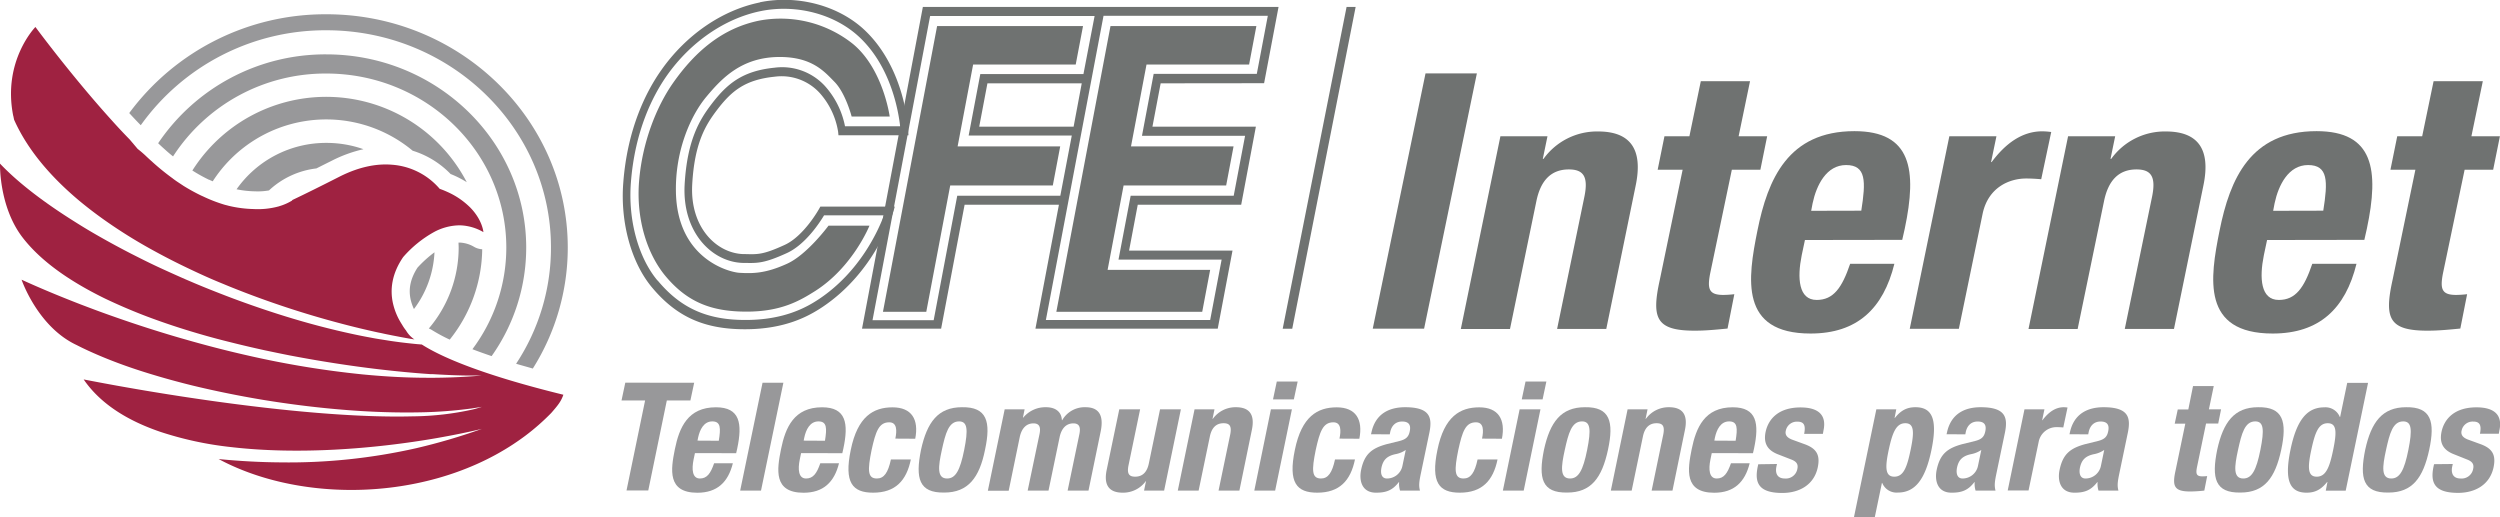
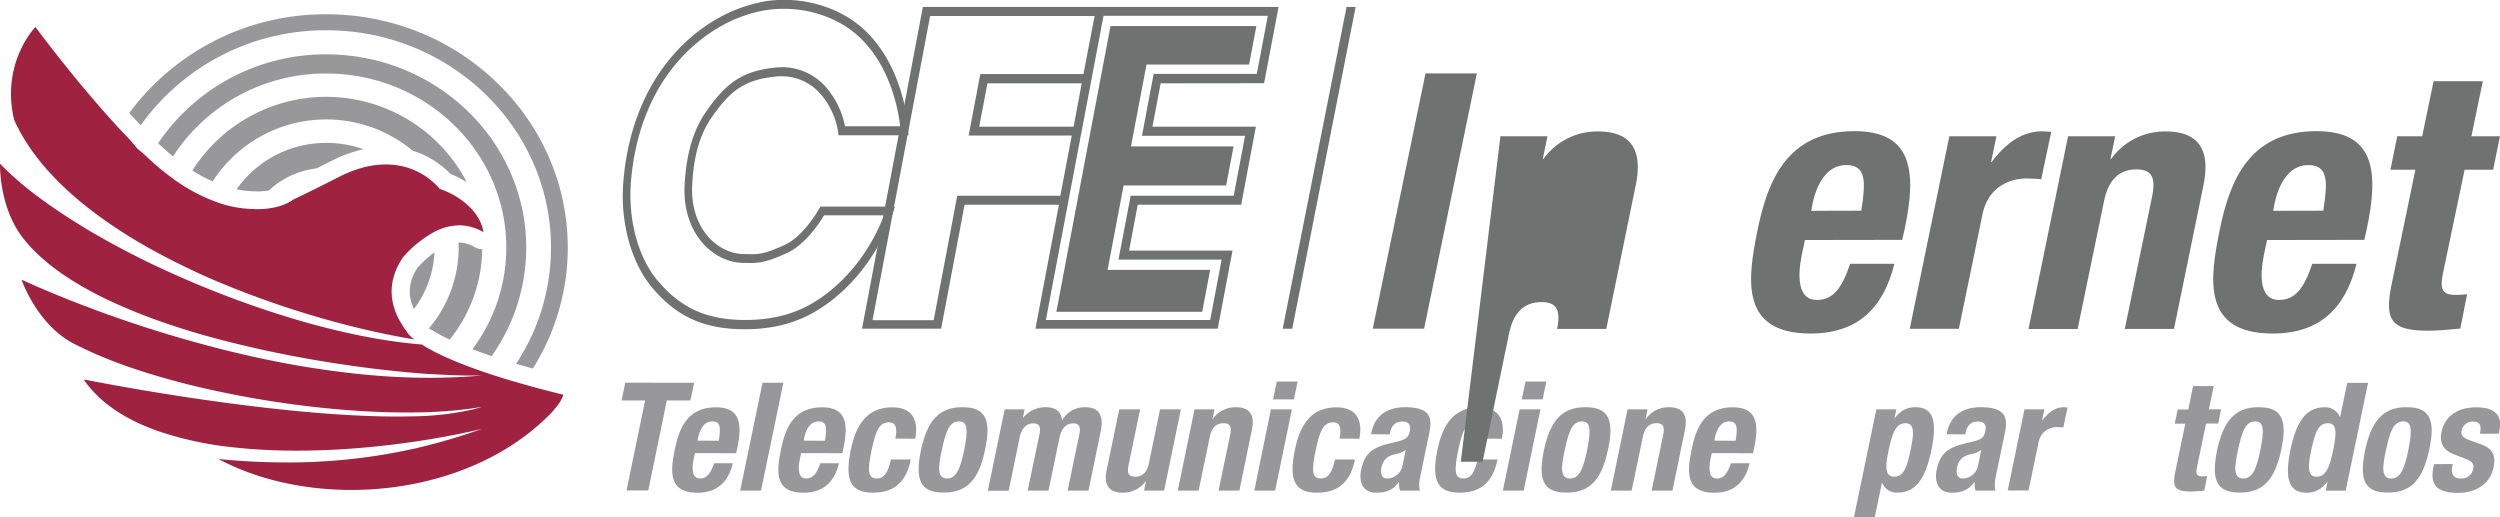
<svg xmlns="http://www.w3.org/2000/svg" id="Capa_2" data-name="Capa 2" viewBox="0 0 821.73 169.99">
  <defs>
    <style>.cls-1{fill:#98989a;}.cls-2{fill:#9f2241;}.cls-3,.cls-4{fill:#6f7271;}.cls-3{fill-rule:evenodd;}</style>
  </defs>
  <path class="cls-1" d="M267.53,155.18,266.29,161h-7.75l-6.1,29.59h-7.15L251.4,161h-7.75l1.24-5.85Z" transform="translate(-39.36 -29.37)" />
  <path class="cls-1" d="M267.78,178.31l-.45,2.13c-.64,3.18-.45,6.21,2.09,6.21,2.33,0,3.52-1.69,4.66-5h6.16c-1.54,6.21-5.16,9.68-11.67,9.68-9.93,0-8.73-7.64-7.39-14.29,1.44-7.15,4.27-13.8,13.5-13.8,7.94,0,8.73,5.36,7,13.55l-.35,1.54Zm7.84-4.07c.65-4.07.7-6.36-2.13-6.36s-4.12,2.78-4.67,5.32l-.2,1Z" transform="translate(-39.36 -29.37)" />
  <path class="cls-1" d="M290,155.18h6.85l-7.35,35.44h-6.85Z" transform="translate(-39.36 -29.37)" />
  <path class="cls-1" d="M302.67,178.31l-.44,2.13c-.65,3.18-.45,6.21,2.08,6.21,2.33,0,3.53-1.69,4.67-5h6.15c-1.54,6.21-5.16,9.68-11.66,9.68-9.93,0-8.74-7.64-7.4-14.29,1.44-7.15,4.27-13.8,13.5-13.8,7.94,0,8.74,5.36,7,13.55l-.35,1.54Zm7.85-4.07c.64-4.07.69-6.36-2.14-6.36s-4.12,2.78-4.66,5.32l-.2,1Z" transform="translate(-39.36 -29.37)" />
  <path class="cls-1" d="M333.65,173.54c.54-2.58.59-5.36-2-5.36-3.42,0-4.46,3-5.81,9.13-1.34,6.61-1.34,9.34,1.74,9.34,2.34,0,3.68-1.89,4.62-6.26h6.55c-1.44,7-5.11,10.92-12.41,10.92-6.8,0-9.58-3.32-7.34-14.05,2.23-11,7.44-14,13.74-14s8.69,4,7.45,10.32Z" transform="translate(-39.36 -29.37)" />
  <path class="cls-1" d="M355.54,163.22c8.24-.15,9.58,4.76,7.59,14-1.83,9.14-5.56,14.05-13.4,14.05-8.34.15-9.53-4.71-7.64-14.05C344.07,168.13,347.7,163.22,355.54,163.22Zm-4.87,23.43c2.78,0,4.27-2.68,5.61-9.39s1.1-9.38-1.68-9.38c-3.43,0-4.47,3.93-5.66,9.38S347.25,186.65,350.67,186.65Z" transform="translate(-39.36 -29.37)" />
  <path class="cls-1" d="M369.59,163.91h6.55l-.55,2.73h.1a9.43,9.43,0,0,1,7.45-3.42c3.17,0,5.11,1.49,5.26,4.27h.1a8.49,8.49,0,0,1,7.64-4.27c4.57,0,6.06,2.83,5,8l-4,19.41h-6.86L394.16,172c.44-2.23-.05-3.47-2-3.47-2.18,0-3.87,1.44-4.52,4.57L384,190.62h-6.85L381.05,172c.45-2.23-.05-3.47-2-3.47-2.19,0-3.87,1.44-4.52,4.57l-3.62,17.57h-6.85Z" transform="translate(-39.36 -29.37)" />
  <path class="cls-1" d="M416.05,187.49H416a9.21,9.21,0,0,1-7.6,3.82c-4.31,0-6.4-2.28-5.26-7.59l4.12-19.81h6.85l-3.82,18.42c-.55,2.73.15,3.72,2.18,3.72,2.44,0,3.93-1.49,4.52-4.42l3.67-17.72h6.85L422,190.62H415.4Z" transform="translate(-39.36 -29.37)" />
  <path class="cls-1" d="M432,163.91h6.55l-.64,3.13h.1a9.18,9.18,0,0,1,7.59-3.82c4.32,0,6.36,2.28,5.21,7.59l-4.07,19.81h-6.85l3.83-18.42c.54-2.73-.15-3.72-2.19-3.72-2.43,0-3.92,1.49-4.51,4.42l-3.68,17.72h-6.85Z" transform="translate(-39.36 -29.37)" />
  <path class="cls-1" d="M457.1,163.91H464l-5.51,26.71h-6.85Zm1.93-9.13h6.86l-1.25,5.86h-6.85Z" transform="translate(-39.36 -29.37)" />
  <path class="cls-1" d="M479.63,173.54c.55-2.58.6-5.36-2-5.36-3.43,0-4.47,3-5.81,9.13-1.34,6.61-1.34,9.34,1.74,9.34,2.33,0,3.67-1.89,4.61-6.26h6.56c-1.44,7-5.12,10.92-12.41,10.92-6.8,0-9.58-3.32-7.35-14.05,2.23-11,7.45-14,13.75-14s8.69,4,7.45,10.32Z" transform="translate(-39.36 -29.37)" />
  <path class="cls-1" d="M490,172.1l.15-.64c1.34-6.16,5.9-8.24,11.07-8.24,8.19,0,8.93,3.37,8,8.19l-2.93,14.05c-.5,2.48-.6,3.62-.2,5.16h-6.55a7.35,7.35,0,0,1-.3-2.78h-.1c-2.13,2.78-4.27,3.47-7.49,3.47-4.72,0-5.66-4.07-4.87-7.64,1.09-5.06,3.48-7,8.49-8.34l4.07-1c2.13-.55,3-1.34,3.38-3.13.44-2-.15-3.28-2.49-3.28-2.13,0-3.47,1.34-3.92,3.48l-.15.74Zm11.42,5.16a8.63,8.63,0,0,1-3.18,1.35c-3,.59-4.22,1.93-4.77,4.31-.44,2-.05,3.73,1.79,3.73a5.17,5.17,0,0,0,5.06-4.12Z" transform="translate(-39.36 -29.37)" />
  <path class="cls-1" d="M526.49,173.54c.55-2.58.6-5.36-2-5.36-3.43,0-4.47,3-5.81,9.13-1.34,6.61-1.34,9.34,1.74,9.34,2.33,0,3.67-1.89,4.61-6.26h6.56c-1.44,7-5.12,10.92-12.41,10.92-6.8,0-9.58-3.32-7.35-14.05,2.23-11,7.45-14,13.75-14s8.69,4,7.45,10.32Z" transform="translate(-39.36 -29.37)" />
  <path class="cls-1" d="M538.85,163.91h6.85l-5.51,26.71h-6.85Zm1.94-9.13h6.85l-1.24,5.86h-6.85Z" transform="translate(-39.36 -29.37)" />
  <path class="cls-1" d="M560.3,163.22c8.24-.15,9.58,4.76,7.59,14s-5.56,14.05-13.4,14.05c-8.34.15-9.53-4.71-7.64-14.05C548.83,168.13,552.45,163.22,560.3,163.22Zm-4.87,23.43c2.78,0,4.27-2.68,5.61-9.39s1.09-9.38-1.69-9.38c-3.42,0-4.46,3.93-5.66,9.38S552,186.65,555.43,186.65Z" transform="translate(-39.36 -29.37)" />
  <path class="cls-1" d="M574.34,163.91h6.56l-.65,3.13h.1a9.21,9.21,0,0,1,7.59-3.82c4.32,0,6.36,2.28,5.22,7.59l-4.07,19.81h-6.85l3.82-18.42c.54-2.73-.15-3.72-2.19-3.72-2.43,0-3.92,1.49-4.51,4.42l-3.68,17.72h-6.85Z" transform="translate(-39.36 -29.37)" />
  <path class="cls-1" d="M602,178.31l-.44,2.13c-.65,3.18-.45,6.21,2.08,6.21,2.33,0,3.52-1.69,4.67-5h6.15c-1.54,6.21-5.16,9.68-11.66,9.68-9.93,0-8.74-7.64-7.4-14.29,1.44-7.15,4.27-13.8,13.5-13.8,7.94,0,8.74,5.36,7,13.55l-.35,1.54Zm7.85-4.07c.64-4.07.69-6.36-2.14-6.36s-4.12,2.78-4.67,5.32l-.19,1Z" transform="translate(-39.36 -29.37)" />
-   <path class="cls-1" d="M623.44,181.88l-.2.89c-.45,2.34.44,3.88,2.78,3.88a3.84,3.84,0,0,0,4.12-3.18c.39-1.74-.6-2.48-1.84-3l-4.47-1.74c-3.52-1.34-4.91-3.67-4.12-7.44.95-4.37,4.42-8,11.47-8,6.2,0,8.59,2.78,7.54,7.59l-.19,1.09h-6.16c.55-2.73,0-4-2.18-4a3.7,3.7,0,0,0-3.83,2.88c-.34,1.34.2,2.39,2.34,3.13l3.82,1.39c4,1.44,5.16,3.62,4.32,7.64-1.19,5.61-5.91,8.39-11.67,8.39-7.74,0-9.13-3.32-8.09-8.49l.2-.94Z" transform="translate(-39.36 -29.37)" />
  <path class="cls-1" d="M656.1,163.91h6.55l-.55,2.83h.1c2-2.53,4-3.52,6.75-3.52,5.61,0,7.3,4.12,5.27,14s-5.46,14.05-11.07,14.05a5.07,5.07,0,0,1-5.12-3.17h-.1l-2.33,11.21h-6.85ZM662,186.05c3,0,4.16-3,5.36-8.79s1.24-8.78-1.74-8.78-4.22,3-5.46,8.78S659,186.05,662,186.05Z" transform="translate(-39.36 -29.37)" />
  <path class="cls-1" d="M679.18,172.1l.15-.64c1.34-6.16,5.91-8.24,11.07-8.24,8.19,0,8.93,3.37,8,8.19l-2.93,14.05c-.5,2.48-.59,3.62-.2,5.16h-6.55a7.35,7.35,0,0,1-.3-2.78h-.1c-2.13,2.78-4.27,3.47-7.49,3.47-4.72,0-5.66-4.07-4.87-7.64,1.1-5.06,3.48-7,8.49-8.34l4.07-1c2.14-.55,3-1.34,3.38-3.13.44-2-.15-3.28-2.48-3.28-2.14,0-3.48,1.34-3.93,3.48l-.14.74Zm11.42,5.16a8.63,8.63,0,0,1-3.18,1.35c-3,.59-4.22,1.93-4.77,4.31-.44,2,0,3.73,1.79,3.73a5.17,5.17,0,0,0,5.06-4.12Z" transform="translate(-39.36 -29.37)" />
  <path class="cls-1" d="M704.79,163.91h6.56l-.75,3.58h.1c1.94-2.58,4.22-4.27,7-4.27a10.36,10.36,0,0,1,1.24.1l-1.39,6.55c-.65-.05-1.34-.1-2.09-.1a5.94,5.94,0,0,0-6,4.81l-3.33,16h-6.85Z" transform="translate(-39.36 -29.37)" />
-   <path class="cls-1" d="M719.59,172.1l.14-.64c1.34-6.16,5.91-8.24,11.07-8.24,8.19,0,8.94,3.37,8,8.19l-2.93,14.05c-.5,2.48-.6,3.62-.2,5.16h-6.55a7.35,7.35,0,0,1-.3-2.78h-.1c-2.14,2.78-4.27,3.47-7.5,3.47-4.71,0-5.66-4.07-4.86-7.64,1.09-5.06,3.47-7,8.49-8.34l4.07-1c2.13-.55,3-1.34,3.37-3.13.45-2-.15-3.28-2.48-3.28-2.13,0-3.47,1.34-3.92,3.48l-.15.74ZM731,177.26a8.53,8.53,0,0,1-3.17,1.35c-3,.59-4.22,1.93-4.77,4.31-.45,2,0,3.73,1.79,3.73a5.18,5.18,0,0,0,5.06-4.12Z" transform="translate(-39.36 -29.37)" />
  <path class="cls-1" d="M760.19,156.27H767l-1.59,7.64h4l-.94,4.67h-4l-3,14.44c-.4,2.14-.15,2.93,1.84,2.93a13.87,13.87,0,0,0,1.53-.1l-.94,4.77a45.74,45.74,0,0,1-4.57.3c-5.36,0-6.05-1.69-4.86-7l3.18-15.29h-3.48l1-4.67h3.47Z" transform="translate(-39.36 -29.37)" />
  <path class="cls-1" d="M781.58,163.22c8.24-.15,9.58,4.76,7.6,14s-5.56,14.05-13.41,14.05c-8.34.15-9.53-4.71-7.64-14.05C770.12,168.13,773.74,163.22,781.58,163.22Zm-4.86,23.43c2.78,0,4.27-2.68,5.61-9.39s1.09-9.38-1.69-9.38c-3.43,0-4.47,3.93-5.66,9.38S773.29,186.65,776.72,186.65Z" transform="translate(-39.36 -29.37)" />
  <path class="cls-1" d="M804.37,187.79h-.1c-2,2.53-4,3.52-6.75,3.52-5.61,0-7.35-4.12-5.31-14.05s5.51-14,11.11-14a5.07,5.07,0,0,1,5.12,3.17h.1l2.33-11.21h6.85l-7.35,35.44h-6.55Zm-3.53-1.74c3,0,4.22-3,5.41-8.79s1.24-8.78-1.78-8.78-4.17,3-5.41,8.78S797.86,186.05,800.84,186.05Z" transform="translate(-39.36 -29.37)" />
  <path class="cls-1" d="M830.23,163.22c8.24-.15,9.58,4.76,7.59,14s-5.56,14.05-13.4,14.05c-8.34.15-9.53-4.71-7.64-14.05C818.76,168.13,822.38,163.22,830.23,163.22Zm-4.87,23.43c2.78,0,4.27-2.68,5.61-9.39s1.09-9.38-1.69-9.38c-3.42,0-4.46,3.93-5.65,9.38S821.94,186.65,825.36,186.65Z" transform="translate(-39.36 -29.37)" />
  <path class="cls-1" d="M845.57,181.88l-.2.89c-.45,2.34.44,3.88,2.78,3.88a3.84,3.84,0,0,0,4.12-3.18c.39-1.74-.6-2.48-1.84-3L846,178.7c-3.52-1.34-4.91-3.67-4.12-7.44.95-4.37,4.42-8,11.47-8,6.2,0,8.59,2.78,7.54,7.59l-.19,1.09H854.5c.55-2.73,0-4-2.18-4a3.7,3.7,0,0,0-3.83,2.88c-.34,1.34.2,2.39,2.34,3.13l3.82,1.39c4,1.44,5.16,3.62,4.32,7.64-1.19,5.61-5.91,8.39-11.67,8.39-7.74,0-9.13-3.32-8.09-8.49l.2-.94Z" transform="translate(-39.36 -29.37)" />
  <path class="cls-1" d="M176.63,117.28c-2.29,3.52-3.06,6.93-2.32,10.42a15.24,15.24,0,0,0,1.11,3.25,33.55,33.55,0,0,0,6.75-18.65,38.36,38.36,0,0,0-5.54,5" transform="translate(-39.36 -29.37)" />
  <path class="cls-1" d="M190.15,109.11h-.08c0,.54.05,1.09.05,1.63a41.08,41.08,0,0,1-9.81,26.6,6.29,6.29,0,0,1,.94.46,55.2,55.2,0,0,0,5.93,3.2,48.34,48.34,0,0,0,10.68-29.7,6,6,0,0,1-2.67-.79,9.9,9.9,0,0,0-3.4-1.26,8.79,8.79,0,0,0-1.52-.15Z" transform="translate(-39.36 -29.37)" />
  <path class="cls-2" d="M43.73,67.46c.09.43.17.84.27,1.28C48.36,78.5,55.86,87.31,65.23,95.2q3.6,3,7.49,5.8c3.1,2.23,6.35,4.39,9.72,6.46q4.05,2.48,8.31,4.78c3.32,1.81,6.69,3.52,10.14,5.17l1.39.66c3.21,1.52,6.47,3,9.77,4.34,1.2.49,2.4,1,3.61,1.48a304,304,0,0,0,35.92,11.86c4,1.06,7.94,2,11.68,2.82.5.12,1,.2,1.47.3.88.2,1.75.39,2.61.55l.77.16c2.59.5,5.09,1,7.48,1.36a8.84,8.84,0,0,1-2.78-2.95,14.69,14.69,0,0,1-1.31-1.94s0,0,0,0a2.66,2.66,0,0,1-.24-.38,21.22,21.22,0,0,1-2.78-6.8c-.9-4.29-.41-9.44,3.4-15a37.6,37.6,0,0,1,10.05-8.18,18.06,18.06,0,0,1,8.11-2.25,14,14,0,0,1,2.8.23,16,16,0,0,1,5.41,2s-.27-3.93-4.31-8.07a25.18,25.18,0,0,0-7.56-5.16c-.78-.35-1.61-.7-2.49-1a22.81,22.81,0,0,0-15.5-7.91c-4.76-.43-10.57.44-17.44,3.91-6.14,3.12-11.19,5.63-15.55,7.7l0,.13a17.4,17.4,0,0,1-3.38,1.6l-1.05.34a26,26,0,0,1-8.33.87,38.45,38.45,0,0,1-7.84-1c-.33-.07-.65-.17-1-.26l-.53-.13A48.91,48.91,0,0,1,106,93.88l-.5-.22v0a61.71,61.71,0,0,1-5.93-3.27l-.17-.12-1-.66L97.48,89c-.44-.31-.9-.62-1.37-1a79.06,79.06,0,0,1-6.63-5.37c-.61-.55-1.23-1.11-1.86-1.7a35,35,0,0,0-3-2.6L82,75.23s0,0,0,0q-3-3.06-5.88-6.28C62.75,54.18,51,38.24,51,38.24s-10.9,11.12-7.29,29.22" transform="translate(-39.36 -29.37)" />
  <path class="cls-2" d="M46.76,107.4c4.29,5.58,10.38,10.56,17.72,15,3,1.82,6.19,3.54,9.54,5.17,4,1.9,8.13,3.69,12.45,5.37,3.61,1.39,7.33,2.7,11.12,3.93,5.72,1.85,11.61,3.54,17.57,5,3.73.94,7.5,1.82,11.24,2.64,2.76.58,5.49,1.15,8.22,1.69,10.08,1.93,19.92,3.44,28.93,4.51,6.22.73,12,1.28,17.24,1.63l.75,0c4.39.28,8.32.44,11.69.47,1.59,0,3,0,4.36,0-1.54.15-3.1.25-4.66.35-3.55.23-7.11.35-10.7.38-.72,0-1.44,0-2.16,0-7.15,0-14.35-.41-21.56-1.11a306.67,306.67,0,0,1-38-6.28c-7-1.58-13.75-3.35-20.3-5.23-4-1.13-7.93-2.33-11.72-3.54-4.46-1.42-8.74-2.88-12.86-4.34-3.38-1.19-6.61-2.41-9.73-3.6-7.34-2.84-13.91-5.6-19.45-8.14,0,0,5.26,15.49,18.11,21.49,2.35,1.21,4.91,2.38,7.6,3.52,3.86,1.63,8,3.19,12.46,4.65,5.62,1.84,11.63,3.55,17.9,5.1,7.37,1.79,15.08,3.36,22.87,4.67,9.48,1.57,19.08,2.74,28.37,3.45,8.32.64,16.36.88,23.84.72a146.34,146.34,0,0,0,16.68-1.26c1-.15,2-.3,3-.47a4.85,4.85,0,0,0,.53-.08l-.66.2c-.77.24-1.58.48-2.43.68A94.4,94.4,0,0,1,175,166.22c-18.64.49-43-1.84-66.22-5.11-6.28-.89-12.45-1.83-18.4-2.81-4.25-.69-8.37-1.41-12.34-2.12s-7.64-1.41-11.18-2.09c5.45,7.95,14.3,13.5,25.14,17.2a112.79,112.79,0,0,0,23.46,5.05c21.77,2.52,46.59.66,67.6-3,5.16-.91,10.1-1.9,14.69-3a196.89,196.89,0,0,1-21.55,6.34,190,190,0,0,1-44.77,4.67c-6.32-.05-13.05-.39-20.21-1.09,12.62,6.77,28.27,10.24,44.27,10.15,18.45-.12,37.36-5,52.63-15.07,1.34-.89,2.65-1.8,3.93-2.76a74.19,74.19,0,0,0,8.49-7.46c2.5-2.85,3.25-3.92,4-6C197,152.36,184,146.46,178,142.6c-.31,0-.72-.06-1.33-.1-.85-.08-1.69-.16-2.54-.26-2.08-.21-4.2-.49-6.33-.8l-2.89-.46c-1.21-.19-2.42-.38-3.65-.63-2.79-.5-5.62-1.09-8.47-1.74-7.46-1.68-15.12-3.79-22.79-6.26-5.38-1.73-10.76-3.62-16.08-5.65-3.57-1.37-7.13-2.78-10.64-4.26l-3.06-1.31c-3.07-1.35-6.13-2.72-9.13-4.12s-5.86-2.85-8.7-4.29q-5.3-2.73-10.25-5.55-4.17-2.36-8-4.79C53.93,96,45.37,89.48,39.36,83.15c0,0-.41,14.07,7.4,24.25" transform="translate(-39.36 -29.37)" />
  <path class="cls-1" d="M117.08,91.58a32.85,32.85,0,0,0,5.71.67H123a20.81,20.81,0,0,0,4.77-.29,27.53,27.53,0,0,1,15.58-7.23c1.48-.74,3.1-1.56,4.9-2.45a44.43,44.43,0,0,1,10.58-3.87,36.51,36.51,0,0,0-12.18-2.07,35.93,35.93,0,0,0-29.53,15.24" transform="translate(-39.36 -29.37)" />
  <path class="cls-1" d="M102.58,85.43h0s0,0,0,0l.13.06a53,53,0,0,0,5.31,2.95l.08,0a2.1,2.1,0,0,0,.28.12l.09.06c.27.11.54.22.81.35A44.38,44.38,0,0,1,175,78.91a29.36,29.36,0,0,1,12.47,7.66c.5.19,1,.41,1.47.62a34.92,34.92,0,0,1,3.84,2.06,52.07,52.07,0,0,0-90.2-3.82" transform="translate(-39.36 -29.37)" />
  <path class="cls-1" d="M91.34,76.46c.16.13.29.27.44.41.59.56,1.17,1.09,1.75,1.6.89.81,1.8,1.58,2.71,2.31a59.65,59.65,0,0,1,50.37-27.24c32.63,0,59.17,25.67,59.17,57.21a55.73,55.73,0,0,1-11.14,33.4c1.89.73,4,1.48,6.31,2.27a61.69,61.69,0,0,0,11.37-35.67c0-35-29.48-63.51-65.71-63.51A66.27,66.27,0,0,0,91.34,76.46" transform="translate(-39.36 -29.37)" />
  <path class="cls-1" d="M81.84,66.53c1.29,1.41,2.56,2.76,3.79,4a74.54,74.54,0,0,1,61-31.21c40.71,0,73.83,32,73.83,71.38A69.18,69.18,0,0,1,209,148.93c1.73.53,3.55,1,5.49,1.58a74.5,74.5,0,0,0,11.49-39.76c0-42.28-35.59-76.69-79.33-76.69A80.13,80.13,0,0,0,81.84,66.53" transform="translate(-39.36 -29.37)" />
  <path class="cls-3" d="M289.12,30.17c-12.44,2.54-24.26,10.66-32.43,22.29-4.94,7-11.13,19.19-12.47,37.06-1,13,2.64,26.2,9.45,34.33,8.1,9.7,17.32,13.81,30.81,13.74,12.85-.05,20.52-4.18,25.18-7.28,17.47-11.66,23-30.38,23.27-31.17l.54-1.86H309l-.41.74c-.05.09-5,9-11.36,11.87-6.89,3.16-8.73,3.11-12.75,3h-.66c-8.91-.2-17.68-8.76-16.94-22.76.73-13.75,4.41-19.67,8.11-24.55,4.83-6.36,9.29-10,19-11a17,17,0,0,1,14.74,5.29,25,25,0,0,1,6.11,12.78l.12,1.19h23l-.08-1.66c0-.83-1.05-20.24-14.18-32.78-8.58-8.18-22.15-11.83-34.57-9.28m-33.62,91.5c-6.34-7.57-9.71-19.87-8.79-32.11,1.29-17.07,7.15-28.62,11.85-35.31,7.76-11,19-18.75,30.79-21.17s24.6,1,32.68,8.74c10.28,9.81,12.66,24.37,13.19,29.11H317.11a27.77,27.77,0,0,0-6.62-13.26,19.1,19.1,0,0,0-16.54-6c-10.5,1.06-15.56,5.21-20.74,12-3.86,5.07-8,11.73-8.82,26.48-.83,15.78,9.11,25.46,19.21,25.69h.65c4.1.08,6.35.14,13.73-3.23,6.14-2.8,10.86-10.1,12.24-12.41h19.69c-1.8,4.8-7.81,18.48-21.34,27.51-4.4,2.93-11.66,6.83-23.92,6.88-12.79.06-21.51-3.81-29.15-13" transform="translate(-39.36 -29.37)" />
-   <path class="cls-3" d="M319.25,67.68H331.8S329.67,52,319.66,43.77a38.14,38.14,0,0,0-30.77-7.62c-12,2.46-20.92,10-28.24,20.4-5.53,7.86-10.17,19.56-11.22,32.32s2.78,24.18,8.69,31.26c7.25,8.66,15.22,11.67,26.64,11.67s17.55-3.62,22.58-6.8c12.37-7.88,17.81-21.45,17.81-21.45H311.68s-7,9.5-13.58,12.49c-7.2,3.29-11.38,3.24-15.7,3-3.42-.21-20.48-4.6-20.87-26.63-.25-13.84,5-25.25,10-31.23S283.1,48.1,295.65,48.1c10.73,0,14.75,4.89,18,8.17,3.66,3.72,5.64,11.41,5.64,11.41" transform="translate(-39.36 -29.37)" />
-   <polygon class="cls-4" points="308.02 8.57 290.22 102.49 304.46 102.49 312.33 60.96 346.05 60.96 348.48 48.13 314.76 48.13 319.86 21.21 353.58 21.21 355.98 8.57 308.02 8.57" />
  <polygon class="cls-4" points="365.01 8.57 347.21 102.49 395.16 102.49 397.77 88.71 364.06 88.71 369.32 60.96 403.03 60.96 405.46 48.13 371.75 48.13 376.85 21.21 410.57 21.21 412.96 8.57 365.01 8.57" />
  <path class="cls-4" d="M454.86,56.72l4.75-25.08-116.91,0-20,105.76h26l7.72-40.74h31l-7.72,40.74h59.92l4.86-25.67H410.48l2.85-15.07h34L452.16,71l-34,0,2.7-14.24ZM354,93.7l-7.75,40.92h-20.1l18.94-100h54.06l-3.67,19.09h-33.9l-3.83,20.2h33.9L387.88,93.7ZM361.22,71l2.7-14.24h31L392.25,71Zm53.5,3h33.89L444.87,93.7H411l-4,21,33.9,0-3.77,19.86h-54l18.95-100h54l-3.62,19.09h-33.9Z" transform="translate(-39.36 -29.37)" />
  <path class="cls-4" d="M490.57,137.41l17.35-83.92H524.8l-17.35,83.92Z" transform="translate(-39.36 -29.37)" />
-   <path class="cls-4" d="M532.53,74.17H548l-1.53,7.41h.24a21.68,21.68,0,0,1,17.93-9c10.2,0,15,5.4,12.31,18l-9.62,46.9H551.17l9-43.61c1.29-6.46-.35-8.81-5.15-8.81-5.75,0-9.26,3.52-10.67,10.46l-8.67,42H519.52Z" transform="translate(-39.36 -29.37)" />
-   <path class="cls-4" d="M598.4,56.07h16.18l-3.75,18.1h9.38l-2.23,11H608.6l-7.15,34.21c-.94,5-.35,6.93,4.34,6.93a32.49,32.49,0,0,0,3.63-.24l-2.23,11.29c-3.63.35-7,.7-10.78.7-12.66,0-14.3-4-11.49-16.69l7.51-36.2h-8.21l2.23-11h8.2Z" transform="translate(-39.36 -29.37)" />
+   <path class="cls-4" d="M532.53,74.17H548l-1.53,7.41h.24a21.68,21.68,0,0,1,17.93-9c10.2,0,15,5.4,12.31,18l-9.62,46.9H551.17c1.29-6.46-.35-8.81-5.15-8.81-5.75,0-9.26,3.52-10.67,10.46l-8.67,42H519.52Z" transform="translate(-39.36 -29.37)" />
  <path class="cls-4" d="M632.63,108.26l-1.06,5c-1.52,7.53-1.05,14.7,4.92,14.7,5.51,0,8.33-4,11-11.88h14.54c-3.64,14.7-12.19,22.92-27.55,22.92-23.44,0-20.63-18.1-17.46-33.85,3.4-16.92,10.08-32.67,31.88-32.67,18.75,0,20.63,12.69,16.53,32.09l-.82,3.64Zm18.52-9.64c1.52-9.64,1.64-15-5-15-6.45,0-9.73,6.58-11,12.57l-.47,2.47Z" transform="translate(-39.36 -29.37)" />
  <path class="cls-4" d="M680.09,74.17h15.48l-1.76,8.47H694c4.57-6.12,10-10.11,16.65-10.11a24.25,24.25,0,0,1,2.93.23l-3.29,15.52c-1.52-.12-3.16-.24-4.92-.24-5.62,0-12.42,2.94-14.3,11.4l-7.85,38H667.08Z" transform="translate(-39.36 -29.37)" />
  <path class="cls-4" d="M719.12,74.17H734.6l-1.53,7.41h.24a21.68,21.68,0,0,1,17.93-9c10.2,0,15,5.4,12.31,18l-9.62,46.9H737.76l9-43.61c1.28-6.46-.36-8.81-5.16-8.81-5.75,0-9.26,3.52-10.67,10.46l-8.67,42H706.11Z" transform="translate(-39.36 -29.37)" />
  <path class="cls-4" d="M784.53,108.26l-1.06,5c-1.52,7.53-1.05,14.7,4.92,14.7,5.51,0,8.33-4,11-11.88h14.53c-3.63,14.7-12.18,22.92-27.54,22.92-23.44,0-20.63-18.1-17.46-33.85,3.4-16.92,10.08-32.67,31.88-32.67,18.75,0,20.63,12.69,16.52,32.09l-.82,3.64ZM803,98.62c1.53-9.64,1.65-15-5-15-6.44,0-9.72,6.58-11,12.57l-.47,2.47Z" transform="translate(-39.36 -29.37)" />
  <path class="cls-4" d="M839.26,56.07h16.18l-3.75,18.1h9.37l-2.22,11h-9.38l-7.15,34.21c-.94,5-.35,6.93,4.34,6.93a32.82,32.82,0,0,0,3.63-.24l-2.23,11.29c-3.63.35-7,.7-10.78.7-12.66,0-14.3-4-11.49-16.69l7.5-36.2h-8.2l2.23-11h8.2Z" transform="translate(-39.36 -29.37)" />
  <polygon class="cls-4" points="424.75 108.05 421.61 108.05 442.61 2.28 445.59 2.28 424.75 108.05" />
</svg>